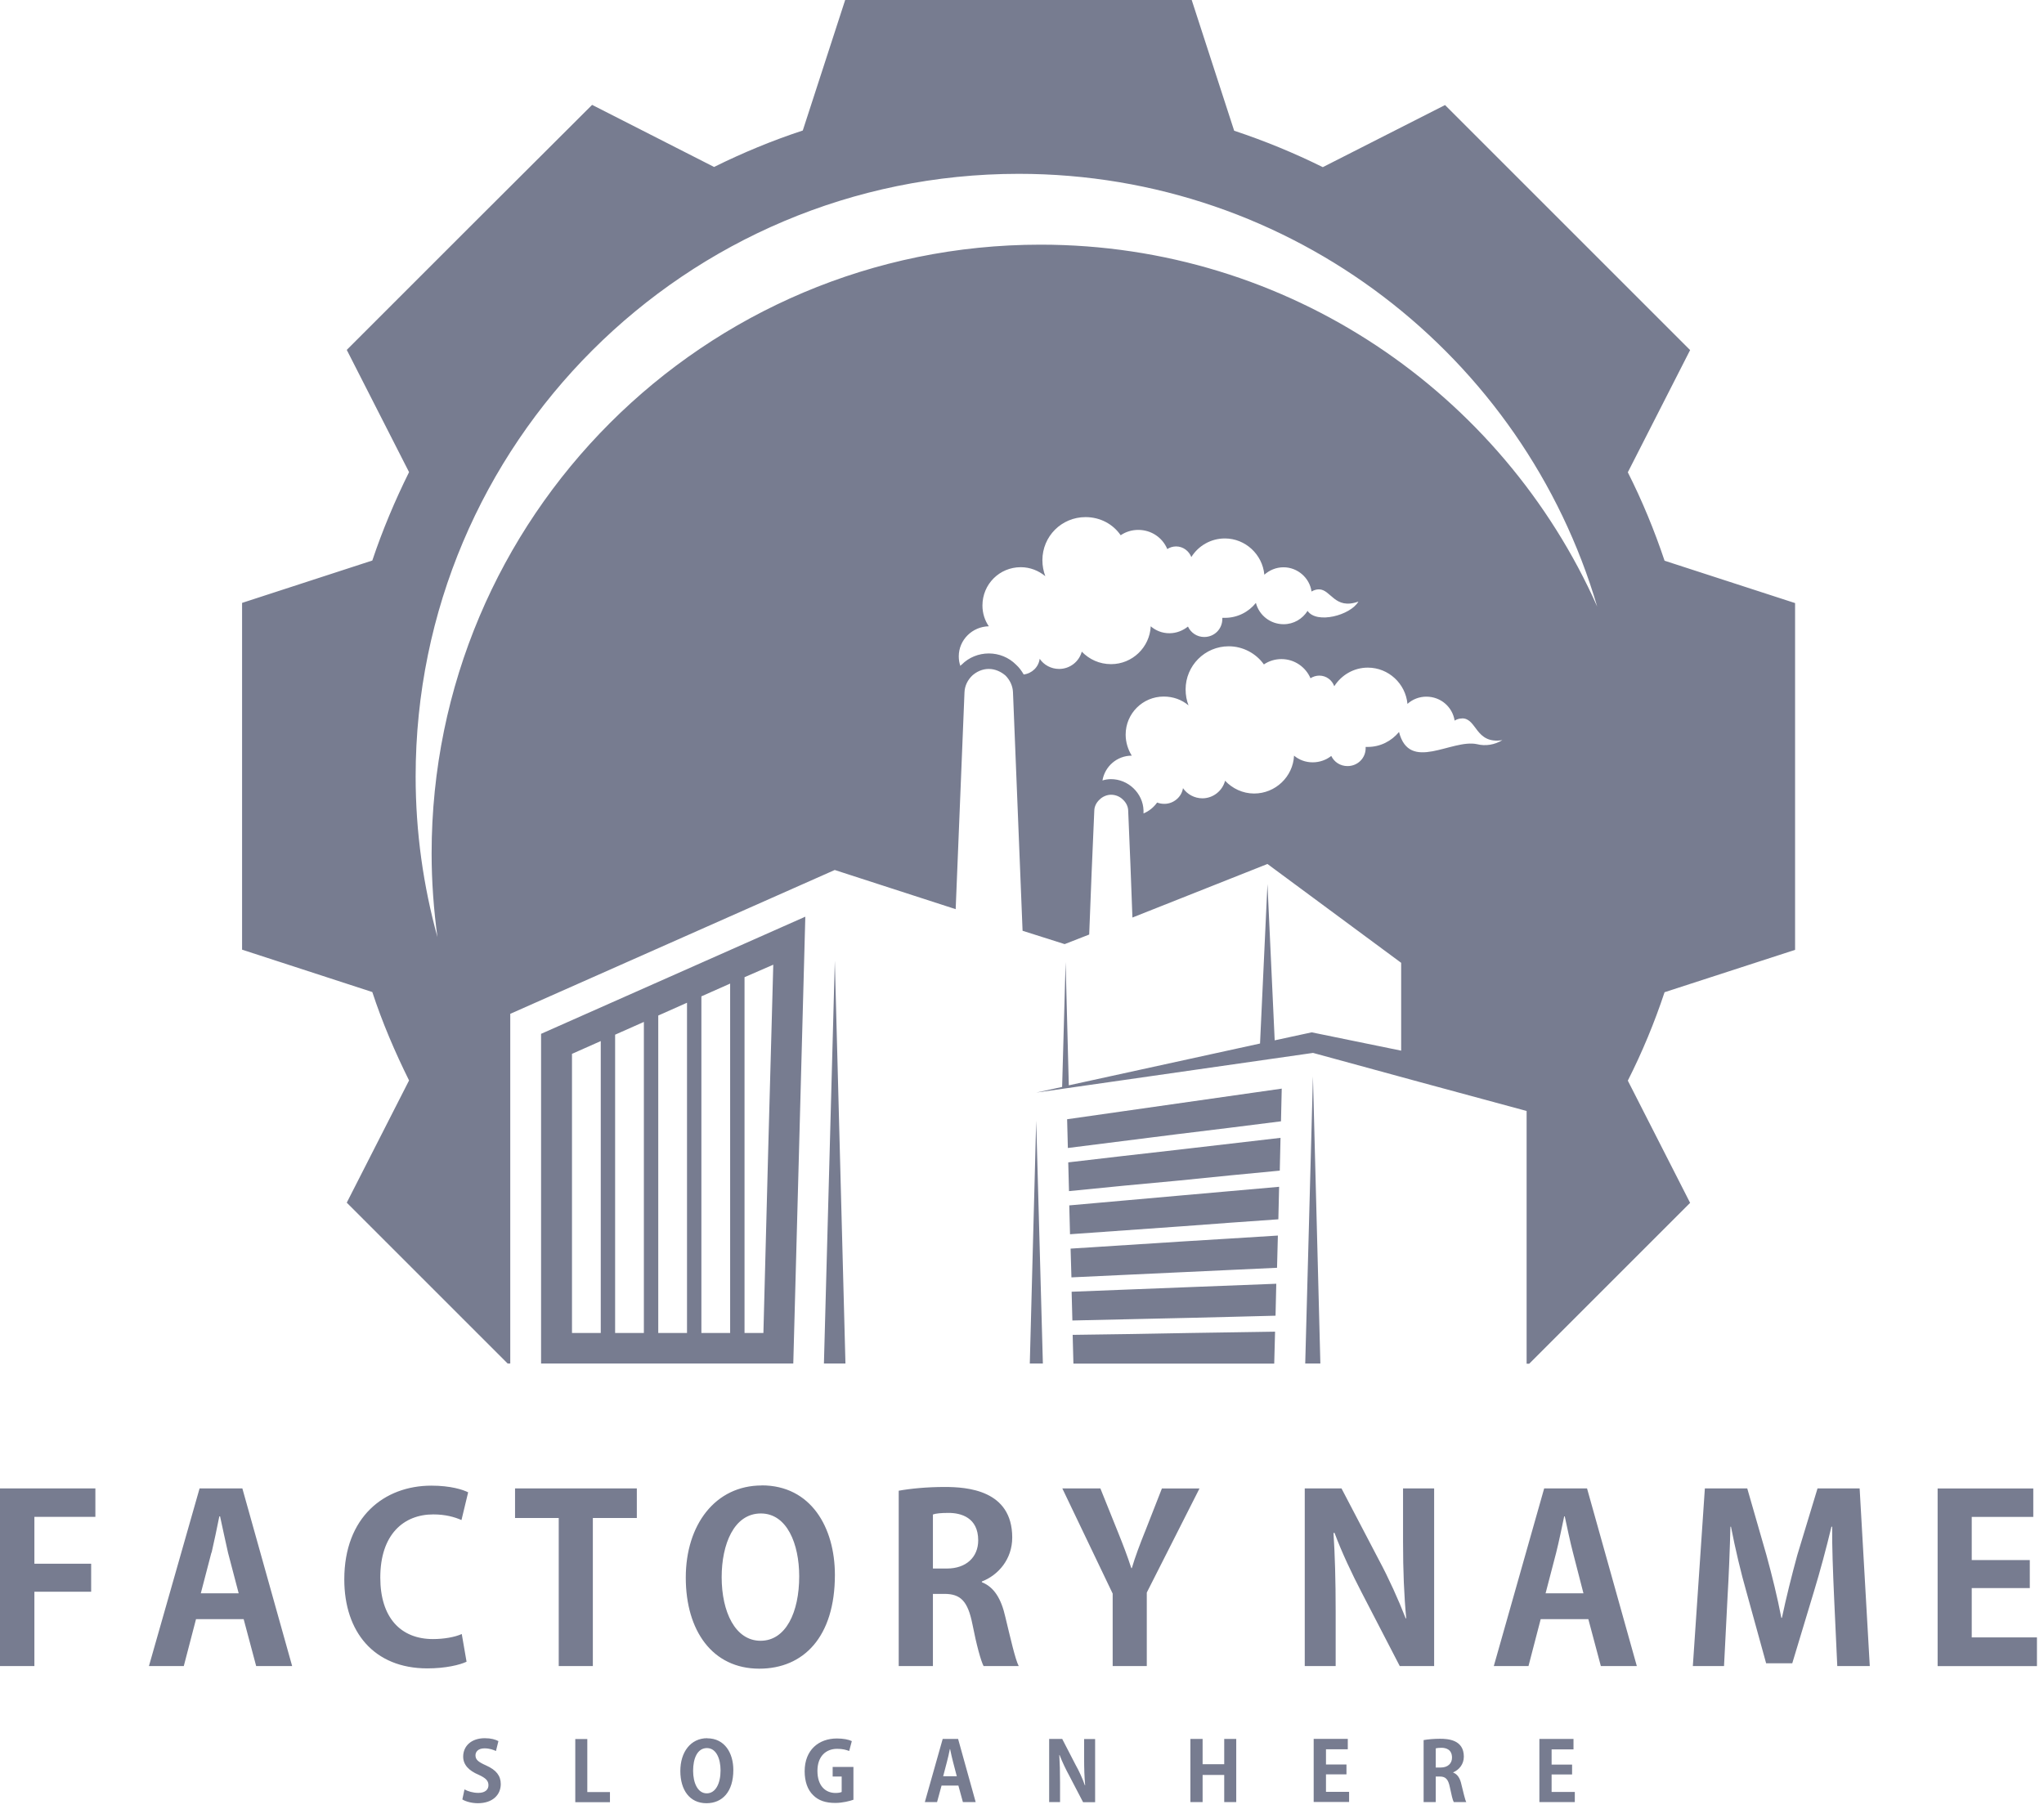
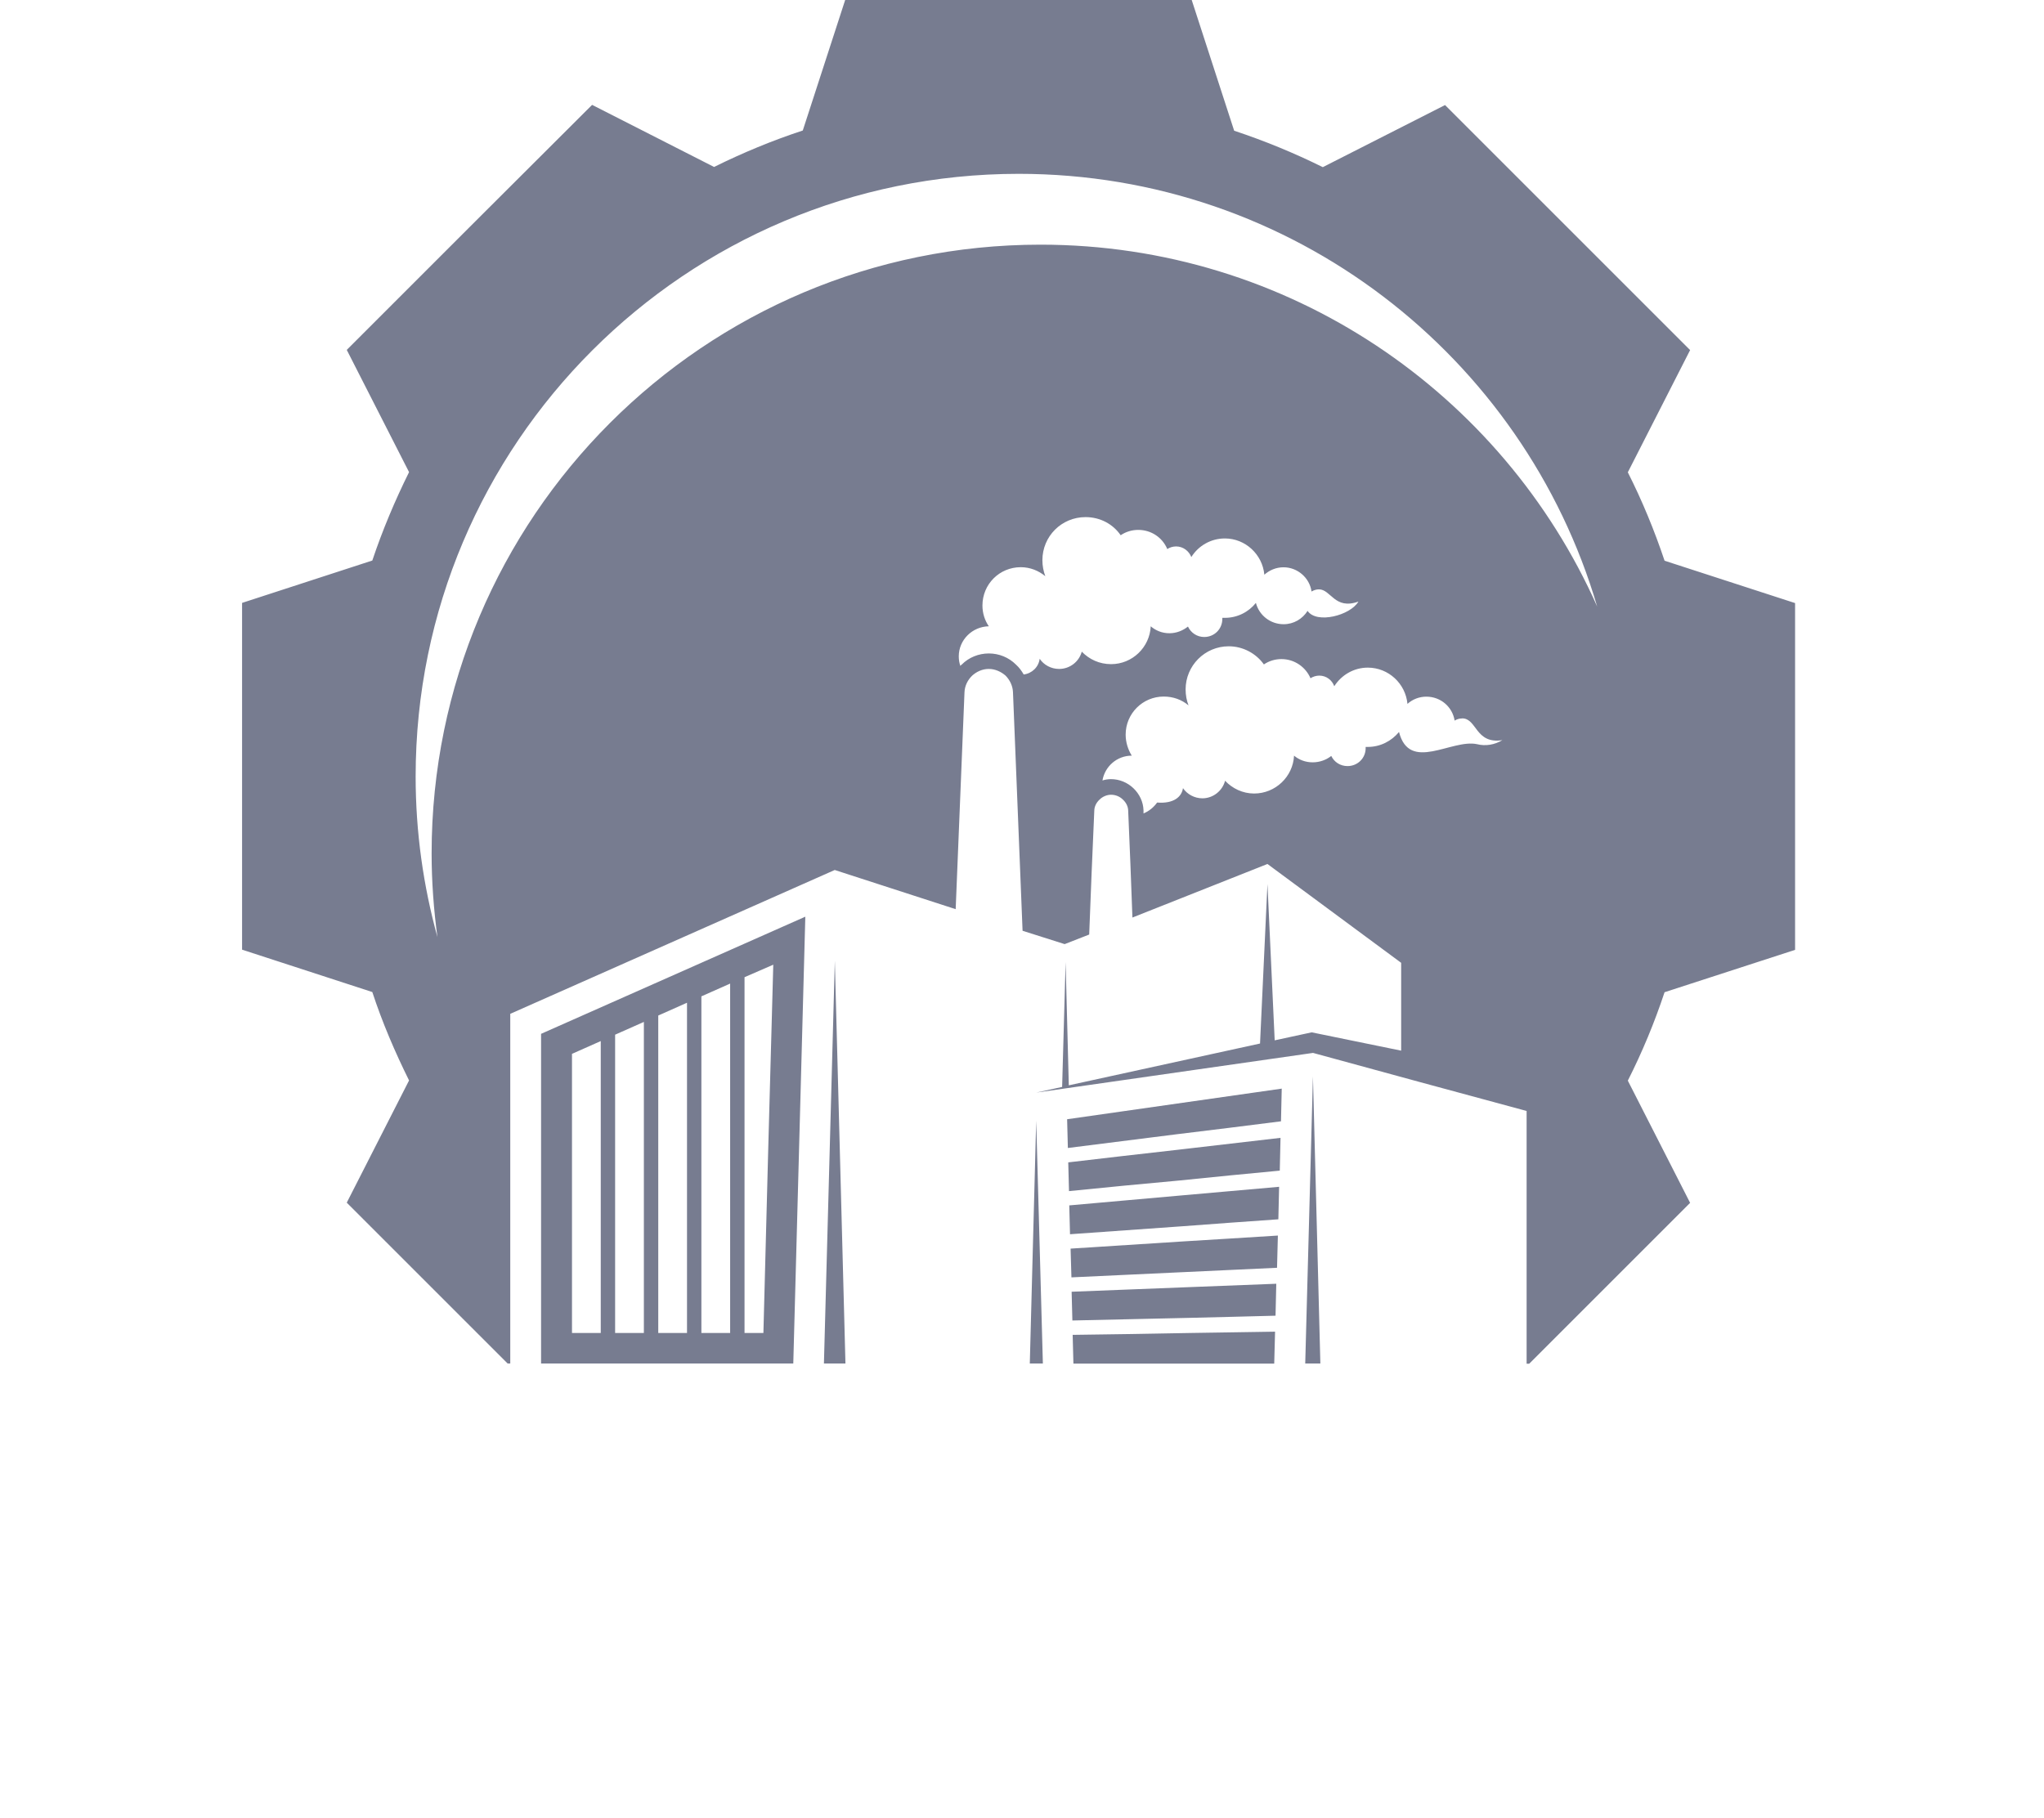
<svg xmlns="http://www.w3.org/2000/svg" width="136" height="121" viewBox="0 0 136 121" fill="none">
-   <path fill-rule="evenodd" clip-rule="evenodd" d="M82.112 8.698C84.15 9.373 86.12 10.186 88.014 11.124L96.148 6.991L104.301 15.144L112.454 23.297L108.309 31.431C109.266 33.326 110.078 35.295 110.754 37.315L119.438 40.134V63.212L110.754 66.031C110.078 68.07 109.266 70.02 108.309 71.915L112.454 80.049L104.301 88.202L101.75 90.753H101.575V73.934C96.842 72.659 92.097 71.365 87.364 70.07C75.097 71.827 68.951 72.709 68.951 72.709L70.67 72.334L70.902 64.024L71.114 72.227L83.838 69.445L84.332 58.829L84.813 69.233L87.276 68.701L93.228 69.92V64.074L84.332 57.497L75.347 61.061C75.26 58.685 75.172 56.328 75.066 53.971C75.066 53.67 74.922 53.402 74.709 53.208C74.516 53.014 74.228 52.889 73.928 52.889C73.646 52.889 73.359 53.014 73.165 53.208C72.952 53.402 72.809 53.67 72.809 53.971C72.683 56.715 72.577 59.448 72.471 62.192L70.839 62.83L68.038 61.942C67.826 56.647 67.613 51.364 67.4 46.062C67.382 45.636 67.188 45.249 66.906 44.961C66.606 44.699 66.212 44.517 65.787 44.517C65.362 44.517 64.975 44.699 64.687 44.961C64.387 45.249 64.193 45.636 64.174 46.062C63.98 50.882 63.786 55.684 63.587 60.504L55.54 57.897L33.951 67.469V90.74H33.776L31.225 88.189L23.072 80.036L27.217 71.902C26.279 70.008 25.441 68.057 24.772 66.019L16.107 63.199V40.122L24.772 37.302C25.448 35.283 26.279 33.313 27.217 31.419L23.072 23.285L31.225 15.132L39.396 6.979L47.512 11.111C49.406 10.173 51.376 9.354 53.414 8.685L56.234 0.001H79.292L82.112 8.685V8.698ZM67.775 11.568C85.995 11.568 101.381 23.71 106.271 40.366C99.962 26.167 85.745 16.282 69.232 16.282C46.849 16.282 28.718 34.432 28.718 56.797C28.718 58.691 28.861 60.554 29.105 62.361C28.167 58.96 27.655 55.377 27.655 51.676C27.655 29.524 45.624 11.568 67.782 11.568H67.775ZM85.288 72.446C80.524 73.121 75.753 73.809 71.002 74.484L71.052 76.397C73.446 76.097 75.835 75.797 78.229 75.491C80.549 75.21 82.894 74.922 85.232 74.622L85.282 72.44L85.288 72.446ZM71.077 77.354L71.127 79.267C73.571 79.017 76.016 78.786 78.467 78.561C80.68 78.329 82.918 78.117 85.151 77.904L85.201 75.722C82.894 75.991 80.611 76.254 78.304 76.523C75.897 76.791 73.484 77.073 71.077 77.354ZM71.145 80.224L71.195 82.137C73.696 81.962 76.191 81.781 78.673 81.606C80.799 81.449 82.925 81.287 85.057 81.143L85.107 78.98C82.912 79.174 80.73 79.367 78.529 79.561C76.066 79.774 73.603 80.005 71.139 80.218L71.145 80.224ZM71.233 83.094L71.289 85.007C73.821 84.882 76.372 84.776 78.911 84.651C80.93 84.563 82.95 84.457 84.969 84.369L85.025 82.225C82.931 82.35 80.843 82.493 78.767 82.612C76.247 82.769 73.734 82.931 71.233 83.094ZM71.302 85.964L71.352 87.877C73.94 87.827 76.547 87.752 79.13 87.702C81.043 87.652 82.956 87.614 84.869 87.558L84.919 85.432L78.967 85.663C76.416 85.77 73.847 85.857 71.296 85.964H71.302ZM71.371 88.833L71.421 90.746H84.782L84.838 88.621L79.205 88.708C76.597 88.764 73.996 88.796 71.371 88.833ZM51.451 64.199L49.538 65.031V88.708H50.794C51.007 80.537 51.219 72.371 51.451 64.199ZM48.581 65.456L46.668 66.306V88.708H48.581V65.456ZM45.711 66.731L43.798 67.582V88.708H45.711V66.731ZM42.841 68.007L40.928 68.857V88.708H42.841V68.007ZM39.972 69.282L38.058 70.133V88.708H39.972V69.282ZM53.583 61.004L36.001 68.801V90.74H52.782C53.051 80.83 53.314 70.908 53.583 61.004ZM54.821 90.74L55.546 63.943L56.253 90.74H54.815H54.821ZM68.519 90.74L68.945 74.578L69.389 90.74H68.519ZM86.845 90.74L87.358 71.633L87.852 90.74H86.839H86.845ZM81.33 41.116V41.185C81.33 41.86 80.799 42.391 80.124 42.391C79.642 42.391 79.236 42.11 79.042 41.697C78.704 41.966 78.279 42.141 77.804 42.141C77.329 42.141 76.897 41.966 76.566 41.679C76.497 43.079 75.341 44.198 73.928 44.198C73.146 44.198 72.477 43.88 71.977 43.367C71.802 44.023 71.195 44.517 70.47 44.517C69.939 44.517 69.457 44.255 69.176 43.842C69.107 44.392 68.663 44.817 68.113 44.886C67.969 44.636 67.813 44.423 67.6 44.23C67.119 43.748 66.469 43.486 65.793 43.486C65.118 43.486 64.462 43.748 63.987 44.23C63.949 44.248 63.918 44.286 63.899 44.317C63.83 44.123 63.793 43.911 63.793 43.679C63.793 42.579 64.699 41.697 65.793 41.679C65.525 41.291 65.368 40.81 65.368 40.297C65.368 38.878 66.5 37.746 67.919 37.746C68.538 37.746 69.107 37.977 69.551 38.346C69.426 38.009 69.357 37.652 69.357 37.283C69.357 35.689 70.633 34.413 72.227 34.413C73.203 34.413 74.053 34.876 74.566 35.62C74.903 35.389 75.309 35.264 75.735 35.264C76.604 35.264 77.348 35.776 77.667 36.539C77.823 36.433 78.035 36.364 78.254 36.364C78.717 36.364 79.105 36.664 79.267 37.071C79.73 36.327 80.561 35.833 81.499 35.833C82.862 35.833 84 36.896 84.125 38.246C84.463 37.946 84.907 37.752 85.401 37.752C86.338 37.752 87.139 38.459 87.264 39.365C87.408 39.278 87.583 39.221 87.758 39.221C88.558 39.221 88.802 40.603 90.384 40.034C89.852 40.953 87.601 41.541 87.001 40.653C86.664 41.185 86.082 41.541 85.407 41.541C84.519 41.541 83.775 40.941 83.562 40.122C83.087 40.722 82.337 41.116 81.505 41.116H81.343H81.33ZM97.28 47.812C97.086 47.812 96.924 47.868 96.786 47.956C96.642 47.049 95.867 46.362 94.904 46.362C94.429 46.362 93.985 46.537 93.647 46.843C93.522 45.499 92.391 44.43 91.009 44.43C90.071 44.43 89.252 44.924 88.777 45.668C88.633 45.261 88.245 44.961 87.783 44.961C87.57 44.961 87.358 45.03 87.195 45.136C86.876 44.392 86.132 43.861 85.263 43.861C84.838 43.861 84.432 43.986 84.094 44.217C83.581 43.492 82.712 43.01 81.756 43.01C80.161 43.01 78.886 44.305 78.886 45.88C78.886 46.255 78.955 46.624 79.08 46.943C78.636 46.568 78.067 46.355 77.429 46.355C76.028 46.355 74.897 47.487 74.897 48.888C74.897 49.4 75.053 49.882 75.303 50.288C74.328 50.288 73.515 50.995 73.353 51.939C73.528 51.882 73.728 51.851 73.921 51.851C74.49 51.851 75.022 52.082 75.409 52.451C75.816 52.839 76.066 53.358 76.085 53.921V54.133C76.46 53.977 76.76 53.727 76.991 53.408C77.135 53.464 77.291 53.495 77.473 53.495C78.092 53.495 78.623 53.033 78.711 52.451C78.992 52.858 79.474 53.127 80.005 53.127C80.711 53.127 81.337 52.633 81.512 51.957C81.993 52.47 82.681 52.808 83.444 52.808C84.863 52.808 86.032 51.688 86.101 50.288C86.439 50.569 86.864 50.732 87.339 50.732C87.814 50.732 88.245 50.569 88.577 50.307C88.771 50.713 89.177 50.982 89.658 50.982C90.334 50.982 90.865 50.451 90.865 49.794V49.707H91.009C91.841 49.707 92.585 49.319 93.085 48.712C93.779 51.426 96.592 49.156 98.28 49.525C98.849 49.669 99.45 49.563 99.962 49.256C98.155 49.538 98.28 47.806 97.286 47.806L97.28 47.812Z" fill="#777C90" />
-   <path d="M2.288 105.927H6.065V104.064H2.288V100.944H6.346V99.05H0V110.873H2.288V105.927ZM13.28 99.05L9.91 110.873H12.229L13.042 107.753H16.212L17.044 110.873H19.438L16.125 99.05H13.274H13.28ZM14.08 103.32C14.236 102.626 14.449 101.657 14.593 100.913H14.643C14.805 101.638 14.999 102.595 15.174 103.339L15.881 106.033H13.361L14.068 103.32H14.08ZM31.149 99.312C30.811 99.137 29.98 98.868 28.704 98.868C25.566 98.868 22.908 100.957 22.908 105.108C22.908 108.597 24.878 111.029 28.435 111.029C29.642 111.029 30.599 110.798 31.043 110.585L30.724 108.741C30.261 108.953 29.517 109.078 28.811 109.078C26.666 109.078 25.303 107.659 25.303 104.983C25.303 102.113 26.86 100.782 28.829 100.782C29.642 100.782 30.248 100.957 30.705 101.157L31.149 99.312ZM34.269 99.05V101.019H37.176V110.873H39.446V101.019H42.372V99.05H34.275H34.269ZM50.681 98.856C47.599 98.856 45.629 101.463 45.629 104.989C45.629 108.516 47.398 111.048 50.518 111.048C53.463 111.048 55.551 108.941 55.551 104.808C55.551 101.651 53.957 98.85 50.681 98.85V98.856ZM50.625 100.719C52.363 100.719 53.176 102.739 53.176 104.902C53.176 107.296 52.288 109.191 50.606 109.191C48.924 109.191 48.017 107.278 48.017 104.958C48.017 102.776 48.83 100.719 50.625 100.719ZM59.803 110.873H62.073V106.071H62.835C63.917 106.071 64.392 106.552 64.698 108.072C64.98 109.51 65.267 110.535 65.443 110.873H67.781C67.55 110.429 67.231 109.01 66.893 107.615C66.624 106.409 66.149 105.615 65.33 105.296V105.246C66.43 104.821 67.35 103.758 67.35 102.32C67.35 99.15 64.336 98.956 62.848 98.956C61.697 98.956 60.578 99.062 59.797 99.206V110.885L59.803 110.873ZM62.073 100.788C62.248 100.719 62.604 100.682 63.117 100.682C63.929 100.682 65.086 100.982 65.086 102.507C65.086 103.626 64.286 104.383 63.01 104.383H62.073V100.788ZM76.178 101.938C75.84 102.789 75.54 103.57 75.309 104.352H75.271C75.009 103.539 74.721 102.795 74.383 101.957L73.214 99.05H70.682L74.033 106.052V110.873H76.303V105.983L79.81 99.056H77.309L76.178 101.944V101.938ZM93.353 99.05V102.595C93.353 104.527 93.421 106.196 93.565 107.697H93.528C93.053 106.471 92.396 105.021 91.758 103.833L89.257 99.05H86.813V110.873H88.87V107.24C88.87 105.133 88.82 103.464 88.726 102.013H88.795C89.276 103.307 89.964 104.758 90.602 105.983L93.134 110.873H95.422V99.05H93.347H93.353ZM102.744 99.05L99.392 110.873H101.7L102.512 107.753H105.682L106.514 110.873H108.908L105.595 99.05H102.744ZM103.544 103.32C103.719 102.626 103.919 101.657 104.075 100.913H104.113C104.269 101.638 104.469 102.595 104.663 103.339L105.357 106.033H102.837L103.544 103.32ZM120.932 99.05L119.587 103.483C119.2 104.902 118.843 106.334 118.562 107.665H118.524C118.262 106.302 117.924 104.921 117.53 103.483L116.255 99.05H113.435L112.635 110.873H114.71L114.942 106.315C115.029 104.864 115.098 103.107 115.136 101.601H115.173C115.454 103.051 115.83 104.652 116.217 105.996L117.512 110.691H119.25L120.688 105.927C121.094 104.595 121.519 103.02 121.857 101.601H121.907C121.888 102.807 121.963 104.72 122.032 106.265L122.245 110.873H124.408L123.733 99.05H120.932ZM131.192 108.96V105.683H135.055V103.82H131.192V100.95H135.287V99.056H128.922V110.879H135.531V108.966H131.185L131.192 108.96Z" fill="#777C90" />
-   <path d="M30.768 119.752C30.962 119.877 31.368 120.002 31.793 120.002C32.769 120.002 33.319 119.452 33.319 118.726C33.319 118.176 33.019 117.789 32.343 117.488C31.831 117.257 31.637 117.113 31.637 116.813C31.637 116.582 31.812 116.351 32.237 116.351C32.594 116.351 32.837 116.457 33 116.526L33.163 115.869C32.969 115.763 32.669 115.675 32.256 115.675C31.349 115.675 30.818 116.207 30.818 116.901C30.818 117.451 31.206 117.839 31.843 118.107C32.306 118.32 32.5 118.495 32.5 118.801C32.5 119.108 32.269 119.314 31.825 119.314C31.468 119.314 31.131 119.208 30.905 119.083L30.762 119.758L30.768 119.752ZM39.077 119.258V115.732H38.277V119.933H40.584V119.258H39.077ZM47.055 115.675C45.955 115.675 45.267 116.594 45.267 117.857C45.267 119.12 45.886 120.002 47.005 120.002C48.049 120.002 48.793 119.258 48.793 117.789C48.793 116.669 48.224 115.682 47.055 115.682V115.675ZM47.036 116.332C47.655 116.332 47.943 117.038 47.943 117.82C47.943 118.67 47.624 119.345 47.024 119.345C46.424 119.345 46.117 118.651 46.117 117.839C46.117 117.026 46.399 116.332 47.036 116.332ZM55.402 117.588V118.226H56.002V119.252C55.933 119.289 55.79 119.32 55.596 119.32C54.902 119.32 54.389 118.826 54.389 117.851C54.389 116.876 54.958 116.382 55.702 116.382C56.071 116.382 56.302 116.451 56.502 116.526L56.677 115.869C56.465 115.763 56.108 115.694 55.683 115.694C54.477 115.694 53.539 116.457 53.539 117.876C53.539 118.551 53.733 119.114 54.108 119.47C54.464 119.827 54.939 119.983 55.577 119.983C56.058 119.983 56.534 119.858 56.784 119.771V117.588H55.402ZM62.723 115.725L61.535 119.927H62.348L62.648 118.826H63.767L64.068 119.927H64.918L63.749 115.725H62.723ZM63.005 117.251C63.074 117.001 63.148 116.663 63.199 116.401H63.217C63.274 116.669 63.342 117.001 63.411 117.251L63.661 118.207H62.755L63.005 117.251ZM72.133 115.725V117.001C72.133 117.676 72.152 118.276 72.202 118.808H72.183C72.027 118.364 71.795 117.851 71.564 117.445L70.676 115.725H69.807V119.927H70.532V118.651C70.532 117.889 70.514 117.307 70.482 116.794H70.501C70.676 117.257 70.926 117.77 71.158 118.195L72.064 119.933H72.865V115.732H72.139L72.133 115.725ZM81.455 115.725V117.407H80.017V115.725H79.204V119.927H80.017V118.12H81.455V119.927H82.255V115.725H81.455ZM88.226 119.252V118.082H89.589V117.426H88.226V116.413H89.677V115.719H87.407V119.921H89.764V119.245H88.22L88.226 119.252ZM94.729 119.927H95.529V118.226H95.81C96.179 118.226 96.361 118.401 96.467 118.933C96.573 119.445 96.661 119.821 96.73 119.927H97.561C97.474 119.771 97.367 119.27 97.242 118.776C97.155 118.351 96.98 118.07 96.692 117.964V117.945C97.08 117.782 97.398 117.413 97.398 116.901C97.398 115.769 96.336 115.713 95.804 115.713C95.398 115.713 95.004 115.75 94.722 115.8V119.927H94.729ZM95.529 116.351C95.598 116.332 95.723 116.313 95.904 116.313C96.204 116.313 96.611 116.419 96.611 116.97C96.611 117.357 96.329 117.626 95.867 117.626H95.529V116.351ZM103.238 119.258V118.089H104.601V117.432H103.238V116.419H104.695V115.725H102.425V119.927H104.782V119.252H103.238V119.258Z" fill="#777C90" />
+   <path fill-rule="evenodd" clip-rule="evenodd" d="M82.112 8.698C84.15 9.373 86.12 10.186 88.014 11.124L96.148 6.991L104.301 15.144L112.454 23.297L108.309 31.431C109.266 33.326 110.078 35.295 110.754 37.315L119.438 40.134V63.212L110.754 66.031C110.078 68.07 109.266 70.02 108.309 71.915L112.454 80.049L104.301 88.202L101.75 90.753H101.575V73.934C96.842 72.659 92.097 71.365 87.364 70.07C75.097 71.827 68.951 72.709 68.951 72.709L70.67 72.334L70.902 64.024L71.114 72.227L83.838 69.445L84.332 58.829L84.813 69.233L87.276 68.701L93.228 69.92V64.074L84.332 57.497L75.347 61.061C75.26 58.685 75.172 56.328 75.066 53.971C75.066 53.67 74.922 53.402 74.709 53.208C74.516 53.014 74.228 52.889 73.928 52.889C73.646 52.889 73.359 53.014 73.165 53.208C72.952 53.402 72.809 53.67 72.809 53.971C72.683 56.715 72.577 59.448 72.471 62.192L70.839 62.83L68.038 61.942C67.826 56.647 67.613 51.364 67.4 46.062C67.382 45.636 67.188 45.249 66.906 44.961C66.606 44.699 66.212 44.517 65.787 44.517C65.362 44.517 64.975 44.699 64.687 44.961C64.387 45.249 64.193 45.636 64.174 46.062C63.98 50.882 63.786 55.684 63.587 60.504L55.54 57.897L33.951 67.469V90.74H33.776L31.225 88.189L23.072 80.036L27.217 71.902C26.279 70.008 25.441 68.057 24.772 66.019L16.107 63.199V40.122L24.772 37.302C25.448 35.283 26.279 33.313 27.217 31.419L23.072 23.285L31.225 15.132L39.396 6.979L47.512 11.111C49.406 10.173 51.376 9.354 53.414 8.685L56.234 0.001H79.292L82.112 8.685V8.698ZM67.775 11.568C85.995 11.568 101.381 23.71 106.271 40.366C99.962 26.167 85.745 16.282 69.232 16.282C46.849 16.282 28.718 34.432 28.718 56.797C28.718 58.691 28.861 60.554 29.105 62.361C28.167 58.96 27.655 55.377 27.655 51.676C27.655 29.524 45.624 11.568 67.782 11.568H67.775ZM85.288 72.446C80.524 73.121 75.753 73.809 71.002 74.484L71.052 76.397C73.446 76.097 75.835 75.797 78.229 75.491C80.549 75.21 82.894 74.922 85.232 74.622L85.282 72.44L85.288 72.446ZM71.077 77.354L71.127 79.267C73.571 79.017 76.016 78.786 78.467 78.561C80.68 78.329 82.918 78.117 85.151 77.904L85.201 75.722C82.894 75.991 80.611 76.254 78.304 76.523C75.897 76.791 73.484 77.073 71.077 77.354ZM71.145 80.224L71.195 82.137C73.696 81.962 76.191 81.781 78.673 81.606C80.799 81.449 82.925 81.287 85.057 81.143L85.107 78.98C82.912 79.174 80.73 79.367 78.529 79.561C76.066 79.774 73.603 80.005 71.139 80.218L71.145 80.224ZM71.233 83.094L71.289 85.007C73.821 84.882 76.372 84.776 78.911 84.651C80.93 84.563 82.95 84.457 84.969 84.369L85.025 82.225C82.931 82.35 80.843 82.493 78.767 82.612C76.247 82.769 73.734 82.931 71.233 83.094ZM71.302 85.964L71.352 87.877C73.94 87.827 76.547 87.752 79.13 87.702C81.043 87.652 82.956 87.614 84.869 87.558L84.919 85.432L78.967 85.663C76.416 85.77 73.847 85.857 71.296 85.964H71.302ZM71.371 88.833L71.421 90.746H84.782L84.838 88.621L79.205 88.708C76.597 88.764 73.996 88.796 71.371 88.833ZM51.451 64.199L49.538 65.031V88.708H50.794C51.007 80.537 51.219 72.371 51.451 64.199ZM48.581 65.456L46.668 66.306V88.708H48.581V65.456ZM45.711 66.731L43.798 67.582V88.708H45.711V66.731ZM42.841 68.007L40.928 68.857V88.708H42.841V68.007ZM39.972 69.282L38.058 70.133V88.708H39.972V69.282ZM53.583 61.004L36.001 68.801V90.74H52.782C53.051 80.83 53.314 70.908 53.583 61.004ZM54.821 90.74L55.546 63.943L56.253 90.74H54.815H54.821ZM68.519 90.74L68.945 74.578L69.389 90.74H68.519ZM86.845 90.74L87.358 71.633L87.852 90.74H86.839H86.845ZM81.33 41.116V41.185C81.33 41.86 80.799 42.391 80.124 42.391C79.642 42.391 79.236 42.11 79.042 41.697C78.704 41.966 78.279 42.141 77.804 42.141C77.329 42.141 76.897 41.966 76.566 41.679C76.497 43.079 75.341 44.198 73.928 44.198C73.146 44.198 72.477 43.88 71.977 43.367C71.802 44.023 71.195 44.517 70.47 44.517C69.939 44.517 69.457 44.255 69.176 43.842C69.107 44.392 68.663 44.817 68.113 44.886C67.969 44.636 67.813 44.423 67.6 44.23C67.119 43.748 66.469 43.486 65.793 43.486C65.118 43.486 64.462 43.748 63.987 44.23C63.949 44.248 63.918 44.286 63.899 44.317C63.83 44.123 63.793 43.911 63.793 43.679C63.793 42.579 64.699 41.697 65.793 41.679C65.525 41.291 65.368 40.81 65.368 40.297C65.368 38.878 66.5 37.746 67.919 37.746C68.538 37.746 69.107 37.977 69.551 38.346C69.426 38.009 69.357 37.652 69.357 37.283C69.357 35.689 70.633 34.413 72.227 34.413C73.203 34.413 74.053 34.876 74.566 35.62C74.903 35.389 75.309 35.264 75.735 35.264C76.604 35.264 77.348 35.776 77.667 36.539C77.823 36.433 78.035 36.364 78.254 36.364C78.717 36.364 79.105 36.664 79.267 37.071C79.73 36.327 80.561 35.833 81.499 35.833C82.862 35.833 84 36.896 84.125 38.246C84.463 37.946 84.907 37.752 85.401 37.752C86.338 37.752 87.139 38.459 87.264 39.365C87.408 39.278 87.583 39.221 87.758 39.221C88.558 39.221 88.802 40.603 90.384 40.034C89.852 40.953 87.601 41.541 87.001 40.653C86.664 41.185 86.082 41.541 85.407 41.541C84.519 41.541 83.775 40.941 83.562 40.122C83.087 40.722 82.337 41.116 81.505 41.116H81.343H81.33ZM97.28 47.812C97.086 47.812 96.924 47.868 96.786 47.956C96.642 47.049 95.867 46.362 94.904 46.362C94.429 46.362 93.985 46.537 93.647 46.843C93.522 45.499 92.391 44.43 91.009 44.43C90.071 44.43 89.252 44.924 88.777 45.668C88.633 45.261 88.245 44.961 87.783 44.961C87.57 44.961 87.358 45.03 87.195 45.136C86.876 44.392 86.132 43.861 85.263 43.861C84.838 43.861 84.432 43.986 84.094 44.217C83.581 43.492 82.712 43.01 81.756 43.01C80.161 43.01 78.886 44.305 78.886 45.88C78.886 46.255 78.955 46.624 79.08 46.943C78.636 46.568 78.067 46.355 77.429 46.355C76.028 46.355 74.897 47.487 74.897 48.888C74.897 49.4 75.053 49.882 75.303 50.288C74.328 50.288 73.515 50.995 73.353 51.939C73.528 51.882 73.728 51.851 73.921 51.851C74.49 51.851 75.022 52.082 75.409 52.451C75.816 52.839 76.066 53.358 76.085 53.921V54.133C76.46 53.977 76.76 53.727 76.991 53.408C78.092 53.495 78.623 53.033 78.711 52.451C78.992 52.858 79.474 53.127 80.005 53.127C80.711 53.127 81.337 52.633 81.512 51.957C81.993 52.47 82.681 52.808 83.444 52.808C84.863 52.808 86.032 51.688 86.101 50.288C86.439 50.569 86.864 50.732 87.339 50.732C87.814 50.732 88.245 50.569 88.577 50.307C88.771 50.713 89.177 50.982 89.658 50.982C90.334 50.982 90.865 50.451 90.865 49.794V49.707H91.009C91.841 49.707 92.585 49.319 93.085 48.712C93.779 51.426 96.592 49.156 98.28 49.525C98.849 49.669 99.45 49.563 99.962 49.256C98.155 49.538 98.28 47.806 97.286 47.806L97.28 47.812Z" fill="#777C90" />
</svg>